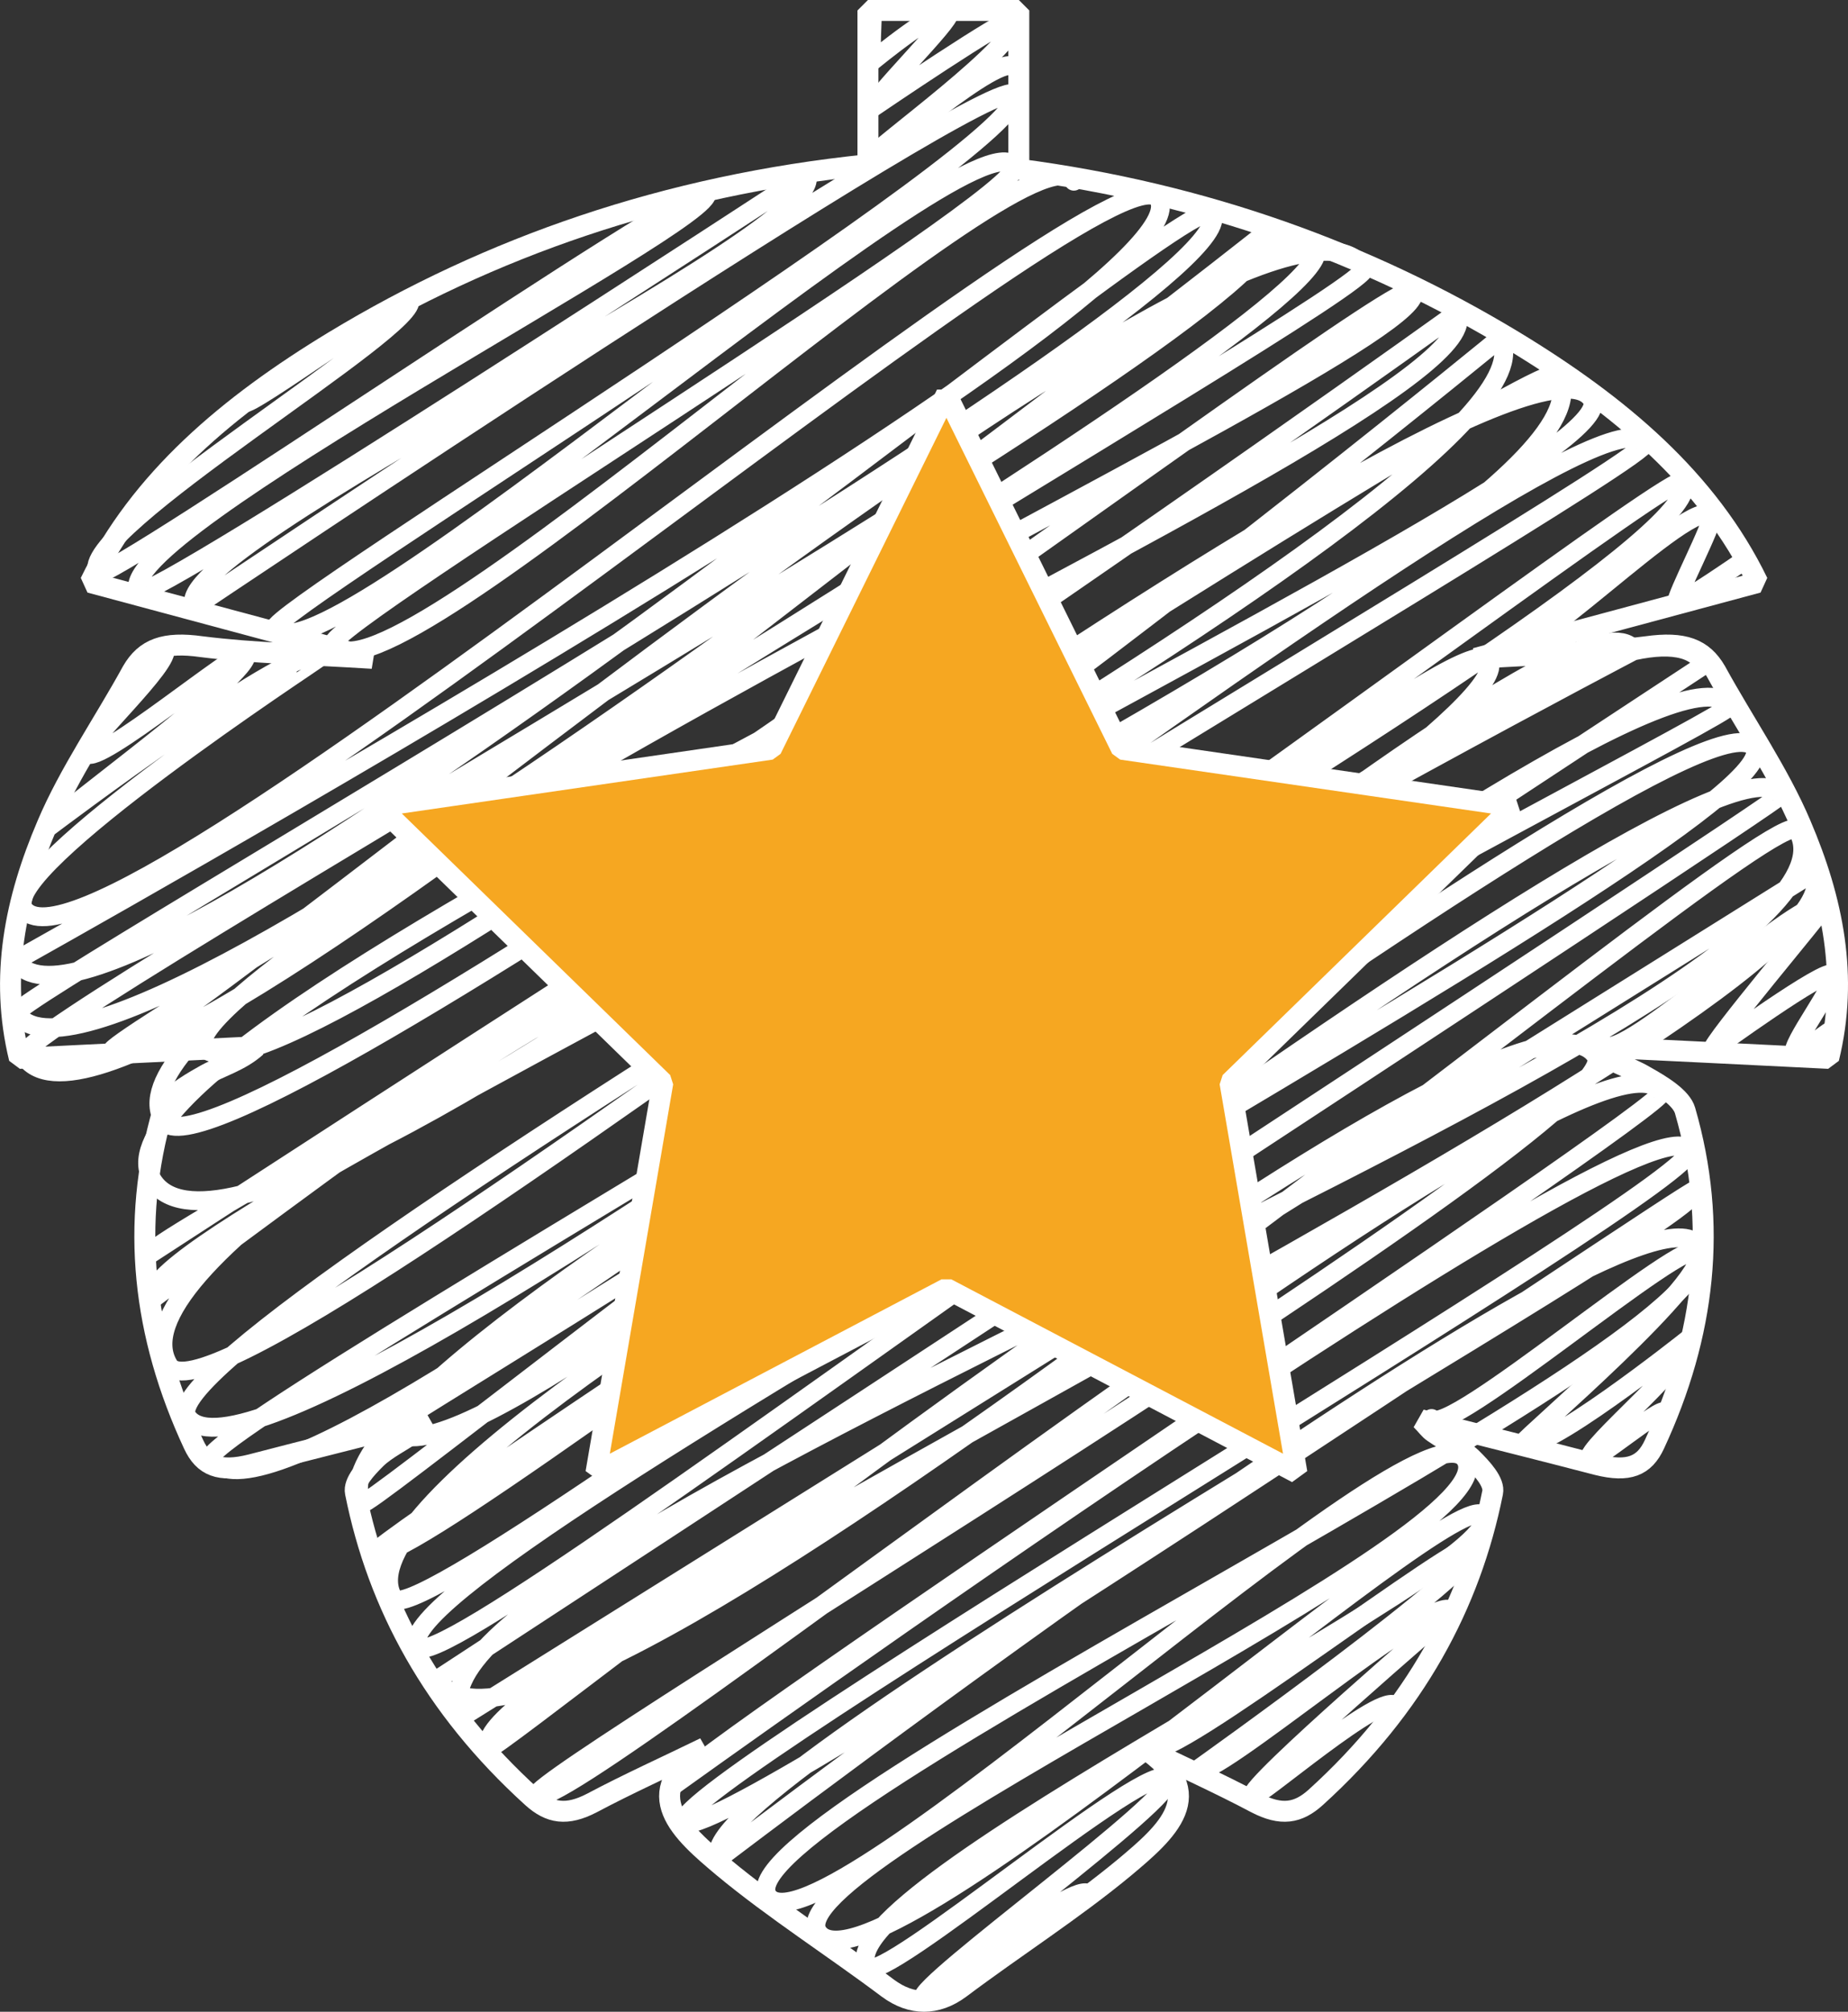
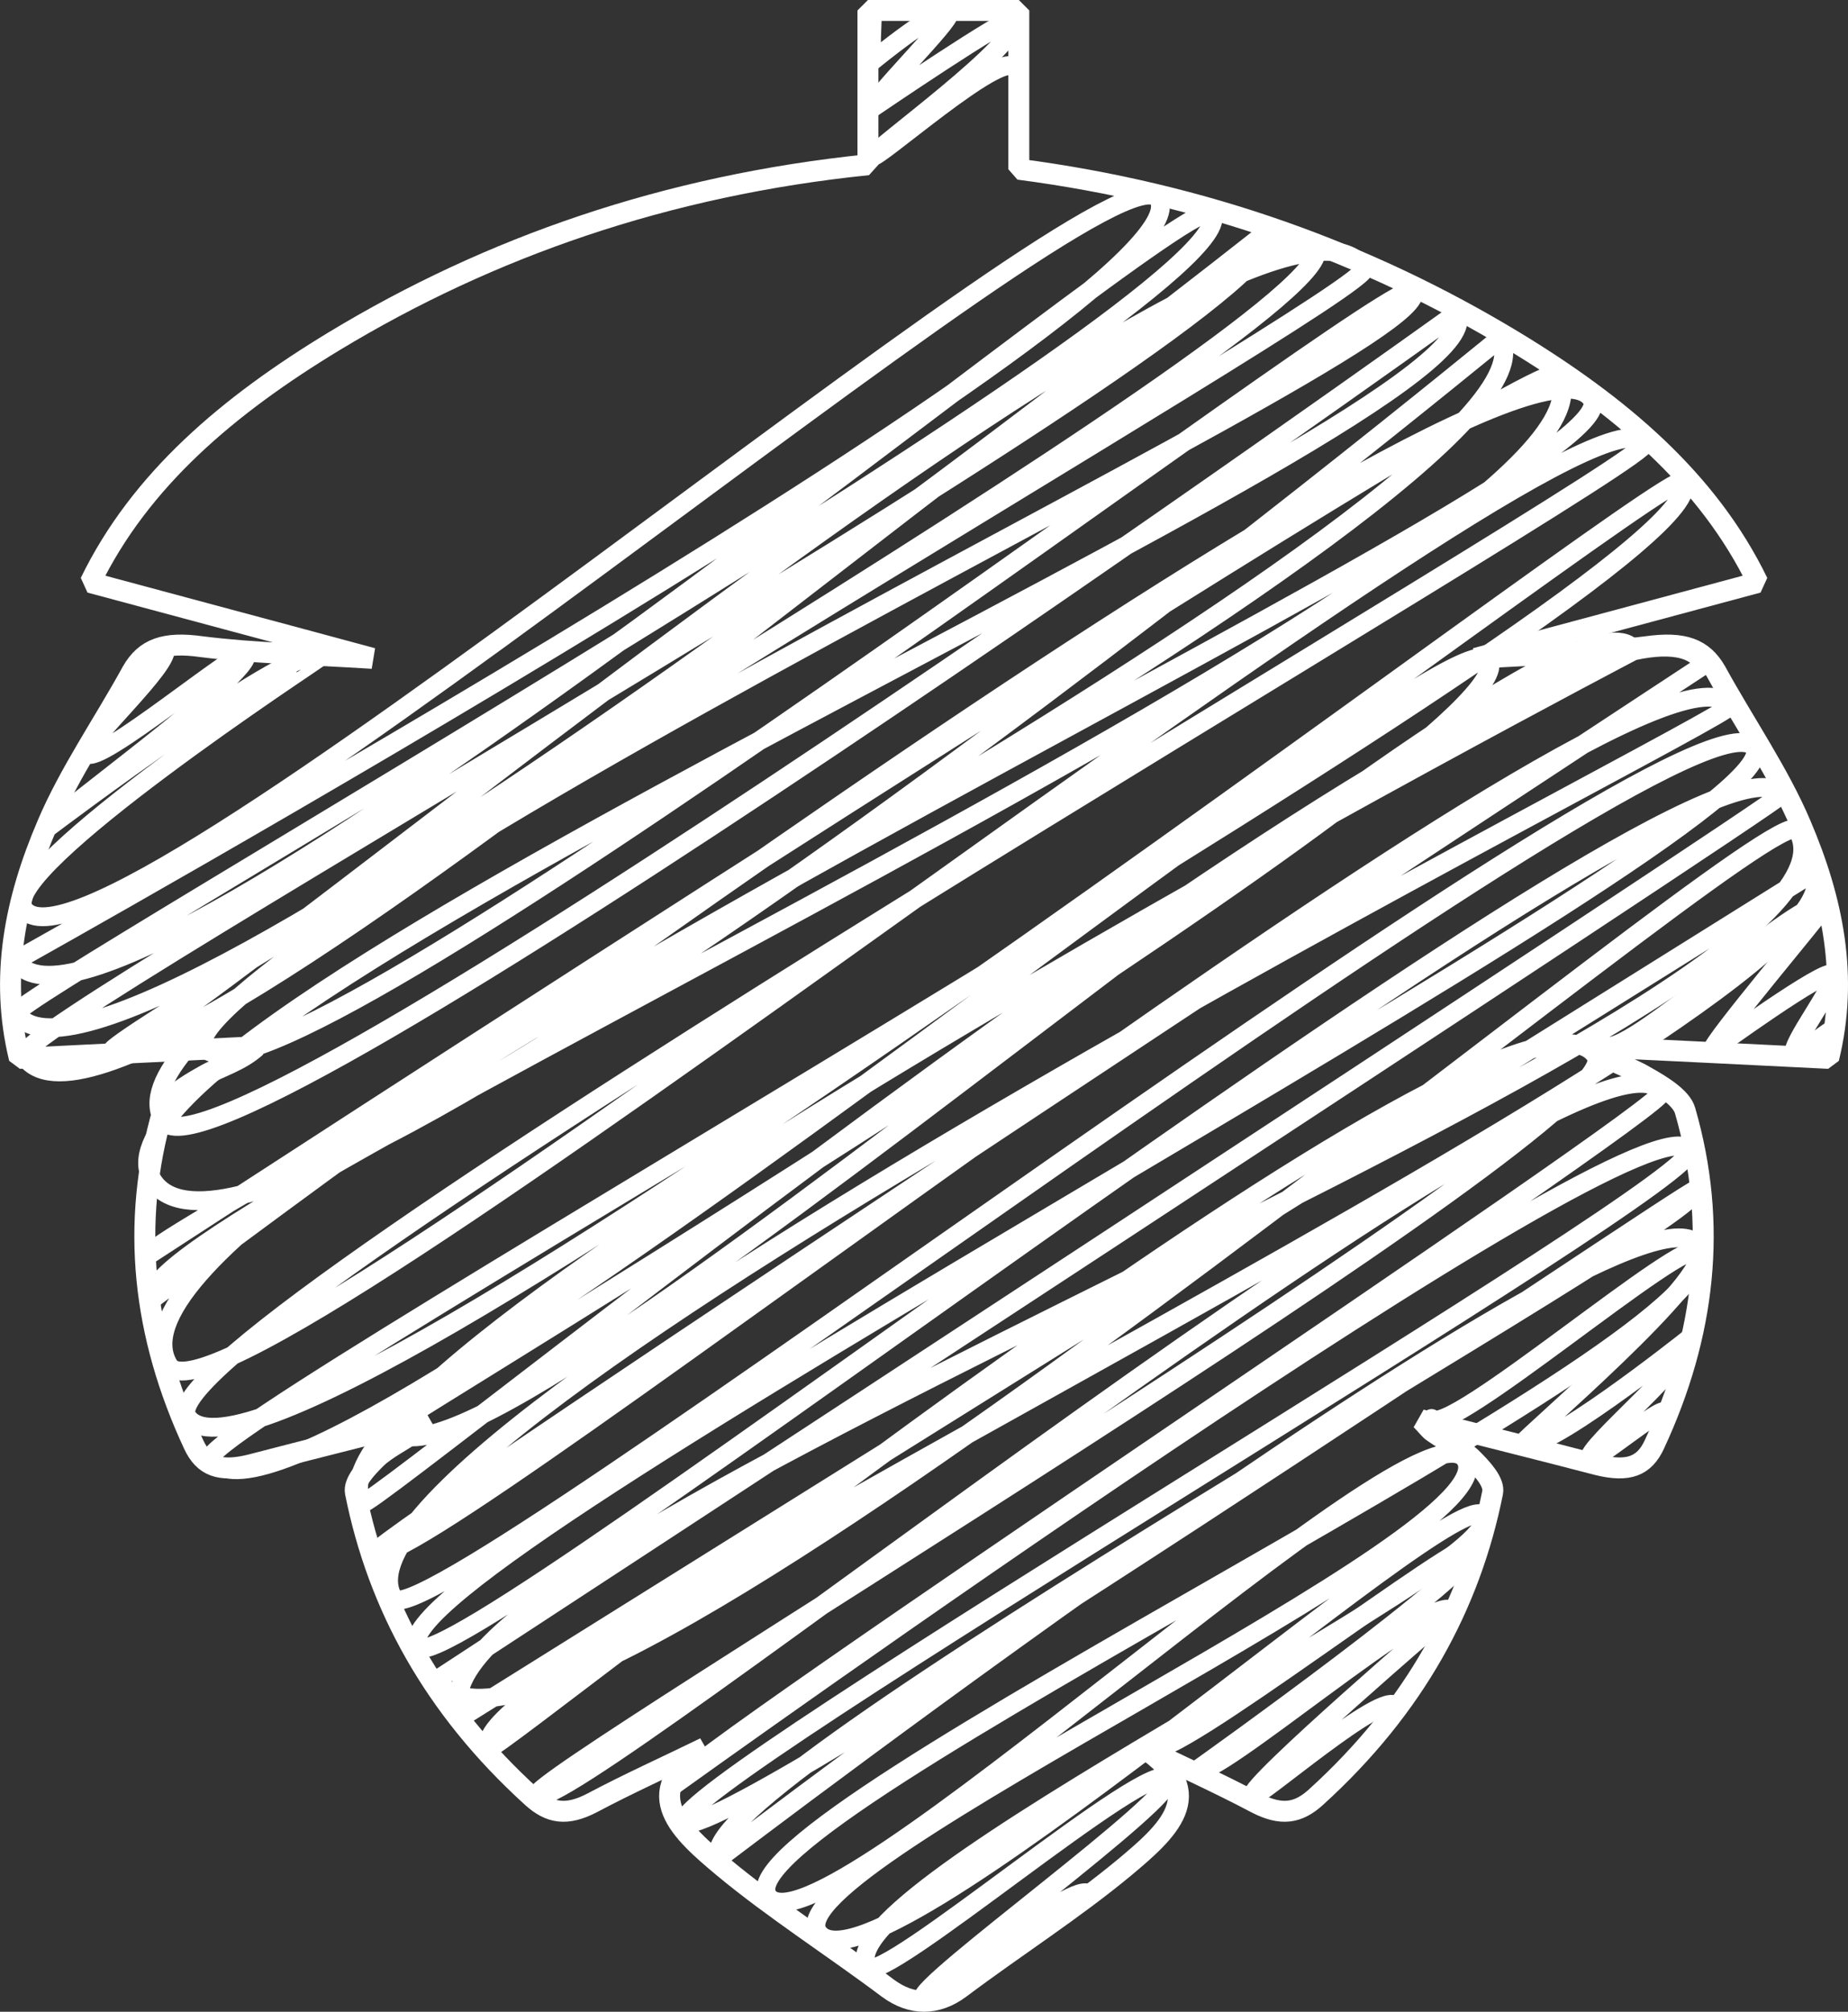
<svg xmlns="http://www.w3.org/2000/svg" id="Ebene_1" viewBox="0 0 886.79 965.42">
  <rect x="0" y="0" width="886.79" height="965.42" fill="#333333" stroke="none" />
  <defs>
    <style>.cls-1{fill:#f6a721;}.cls-1,.cls-2{stroke-miterlimit:1;stroke-width:10.05px;}.cls-1,.cls-2,.cls-3{stroke:#fff;}.cls-2,.cls-3{fill:none;}.cls-3{stroke-linecap:round;stroke-linejoin:round;stroke-width:9.04px;}</style>
  </defs>
  <path class="cls-3" d="M553.13,838.54c5.92,9.47,150.85-103.39,154.95-96.83,5.41,8.66-133.11,107.28-133.11,107.28,4.75,7.61,114.64-86.78,121.44-75.89,0,0-98.22,84.22-95.39,88.75,1.48,2.36,63.38-51.73,68.83-43.01" />
  <path class="cls-3" d="M686.96,680.72c6.78,10.85,122.58-88.88,128.1-80.05,7.54,12.07-84.4,90.21-83.7,91.32,5.51,8.82,78.23-48.89,78.23-48.89,4.95,7.93-49.65,52.19-46.66,56.97,1.43,2.3,34.23-25.36,36.01-22.5" />
  <path class="cls-3" d="M769.87,501.15c7.13,11.42,98.74-75.71,105.04-65.63.46.74-54.52,65.84-53.08,68.16,0,0,55.09-40.12,57.64-36.02s-20.87,33.95-18.36,37.95c1.09,1.74,16.71-11.1,17-10.63" />
-   <path class="cls-3" d="M717.76,312.54c8.55,13.68,95.58-77.35,103.5-64.68,1.54,2.46-17.83,39.33-16.59,41.33.88,1.4,30.91-19.31,30.91-19.31" />
  <path class="cls-3" d="M66.72,318.97l12.29-7.68c3.99,6.38-39.69,46.29-37.24,50.21,4.33,6.93,73.8-51.21,76.09-47.54,5.08,8.14-95.39,80.01-93.86,82.46,0,0,121.64-91.82,128.74-80.45.11.18-153.49,100.8-141.55,119.89C42.38,485.77,534.93,61.93,555.9,95.49,583.48,139.61,7.54,460.98,7.54,460.98,49.82,528.65,571.66,86.6,581.49,102.34,604.15,138.6,3.72,479.45,7.92,486.18,50.16,553.77,608.5,110.9,608.5,110.9,630.19,145.63,3.1,493.19,11.42,506.5,59.25,583.06,605.05,77.35,631.21,119.21c19.09,30.56-581.87,378.36-577.58,385.23,10.16,16.27,553.71-451.2,600.99-375.54,6.44,10.3-577.1,340.95-556.84,373.39,28.41,45.46,572.95-374.09,580.17-362.53,16.95,27.12-646,323.57-599.36,398.22,24.72,39.56,620.13-387.5,620.13-387.5,29.87,47.8-673.48,339.17-625.54,415.9,52.85,84.58,646.53-404,646.53-404,42.78,68.46-653.71,430.19-647.86,439.55,0,0,667.5-434.8,675.46-422.07,48.3,77.3-695.39,407.84-673.43,442.98,0,0,653.1-490.22,690-431.16,24.19,38.72-738.35,374.73-682.78,463.66,27.7,44.34,680.67-486.72,708.26-442.57,5.57,8.92-723.37,428.93-699.64,466.91,39.26,62.84,711.74-458.3,717.83-448.55,25.03,40.06-715.83,453.71-706.38,468.84,37.72,60.36,595.32-411.78,613.2-383.17,22.11,35.38-527.55,366.76-526.71,368.12,35.4,56.65,563.53-425.6,596.55-372.77,0,0-652.49,341.42-610.18,409.13,3.23,5.18,595.6-479.73,643.94-402.38,0,0-640.66,420.81-637.52,425.83,12.63,20.21,615.57-460.23,649.53-405.87,3.2,5.12-689.06,351.49-641.13,428.19,14.87,23.8,626.78-450.18,653.08-408.09,22.41,35.87-665.54,393.04-641.59,431.37,14.11,22.58,623.03-458.71,654.22-408.8,1.3,2.08-644.71,424.47-644.71,424.47,51.29,82.08,640.7-426.72,652.55-407.76,52.65,84.26-689.24,346.46-640.02,425.24l647.73-404.75c36.4,58.26-658.64,382.14-635.03,419.93,2.32,3.71,493.43-391.52,530.82-331.69,18.36,29.38-513.23,346.29-508.17,354.38,9.9,15.84,508.55-386.98,539.65-337.21,4.16,6.66-477.97,324.68-473.37,332.04,0,0,467.07-335.69,486.77-304.17,8.78,14.06-492.15,306.56-482.34,322.26,10.59,16.96,484-305.43,485.35-303.28,7.98,12.78-489.22,287.22-468.44,320.48,0,0,442.42-337.24,469.74-293.53s-470.53,273.71-446.76,311.76c22.29,35.68,313.24-243.92,334.9-209.27,22.58,36.14-331.43,193.67-310.85,226.61,24.21,38.75,307.73-218.49,319.5-199.65,14.64,23.43-318.11,180.62-295.63,216.6,6.26,10.02,136.81-102.26,144.35-90.2,5.28,8.44-121.32,99.11-117.57,105.1.79,1.27,74.32-58.26,79.63-49.76" />
  <path class="cls-3" d="M418.61,6.39c.03.05-.02-.04,0,0,.19.3-1.15,21.06,0,22.91,0,0,33.73-27.64,36.68-22.92,1.86,2.97-38.49,42.49-36.67,45.4,0,0,66.42-45.23,68.1-42.55,6.15,9.85-69.37,63.79-68.09,65.85,1.45,2.33,62.35-51.74,68.09-42.55" />
-   <path class="cls-3" d="M117.38,193.23c1.79,2.86,77.32-52.26,79.09-49.42,7.46,11.94-161.7,111.64-149.46,131.23,3.55,5.68,287.3-189.89,291.96-182.44,7.65,12.24-288.91,164.7-272.29,191.3,4.11,6.58,320.19-200.08,320.19-200.08,15.98,25.58-310.49,179.89-293.38,207.28,0,0,385.07-258.81,393.25-245.73,12.79,20.47-359.18,248.8-354.63,256.09,19.98,31.97,336-251.43,354.64-221.6,7.89,12.62-331.98,220.69-326.72,229.11,23.84,38.15,334.52-255.21,355.27-222" />
  <path class="cls-2" d="M864.16,395.86c-10.54-24.94-27.24-49.02-40.77-73.71-6.26-10.83-15.42-14.32-33.25-11.82-25.01,3.15-51,3.66-82.01,5.6,48.42-13.1,91.28-24.48,135.39-36.41-23.86-49.2-66.19-84.96-117.28-115.91-69.57-42.05-148.19-70.74-237.35-82.39V5.02h-72.4v74.04c-96.85,9.92-181.56,39.6-255.92,84.55-51.09,30.95-93.4,66.71-117.28,115.91,44.11,11.93,86.97,23.3,135.39,36.41-31.01-1.94-57-2.45-82.01-5.6-17.83-2.5-26.98.99-33.25,11.82-13.54,24.7-30.24,48.77-40.77,73.71-15.34,35.9-22.96,72.78-13.36,112.04,39.24-1.96,76.48-3.77,113.65-5.57-7.86,7.09-17.77,9.55-25.48,14.13-7.85,4.4-17.46,10.25-19.25,16.47-15.78,54.54-9.69,107.78,14.69,160.18,4.85,10.45,12.36,13.55,27.39,9.81,27.54-7.2,55.32-14.07,84.62-21.59-2.78,2.77-3.98,4.69-5.95,6-6.15,4.3-13.57,7.87-18.41,12.52-4.91,4.86-11.04,11.47-9.99,16.44,10.73,53.61,37.18,102.98,84.84,146.21,8.5,7.71,16.57,9.01,28.67,2.72,17.52-9.31,36.07-17.66,54.15-26.49-32.94,21.89-10.98,40.68,8.89,57.35,24.42,20.28,52.75,38.35,78.87,57.96,5.94,4.42,11.72,6.33,17.43,6.36,5.71-.03,11.49-1.93,17.42-6.36,26.12-19.61,54.45-37.68,78.87-57.96,19.88-16.67,41.84-35.46,8.89-57.35,18.07,8.83,36.62,17.18,54.15,26.49,12.11,6.29,20.16,4.99,28.67-2.72,47.66-43.24,74.1-92.61,84.84-146.21,1.05-4.97-5.08-11.58-9.99-16.44-4.84-4.65-12.25-8.21-18.41-12.52-1.97-1.31-3.16-3.23-5.94-6,29.3,7.53,57.07,14.39,84.61,21.59,15.03,3.74,22.55.64,27.39-9.81,24.38-52.4,30.48-105.64,14.69-160.18-1.79-6.23-11.4-12.07-19.25-16.47-7.71-4.58-17.62-7.04-25.48-14.13,37.17,1.79,74.42,3.61,113.65,5.57,9.61-39.26,1.98-76.13-13.36-112.04" />
-   <polygon class="cls-1" points="454.15 189.16 538.24 359.55 726.29 386.88 590.22 519.51 622.35 706.8 454.15 618.38 285.96 706.8 318.08 519.51 182.01 386.88 370.06 359.55 454.15 189.16" />
</svg>